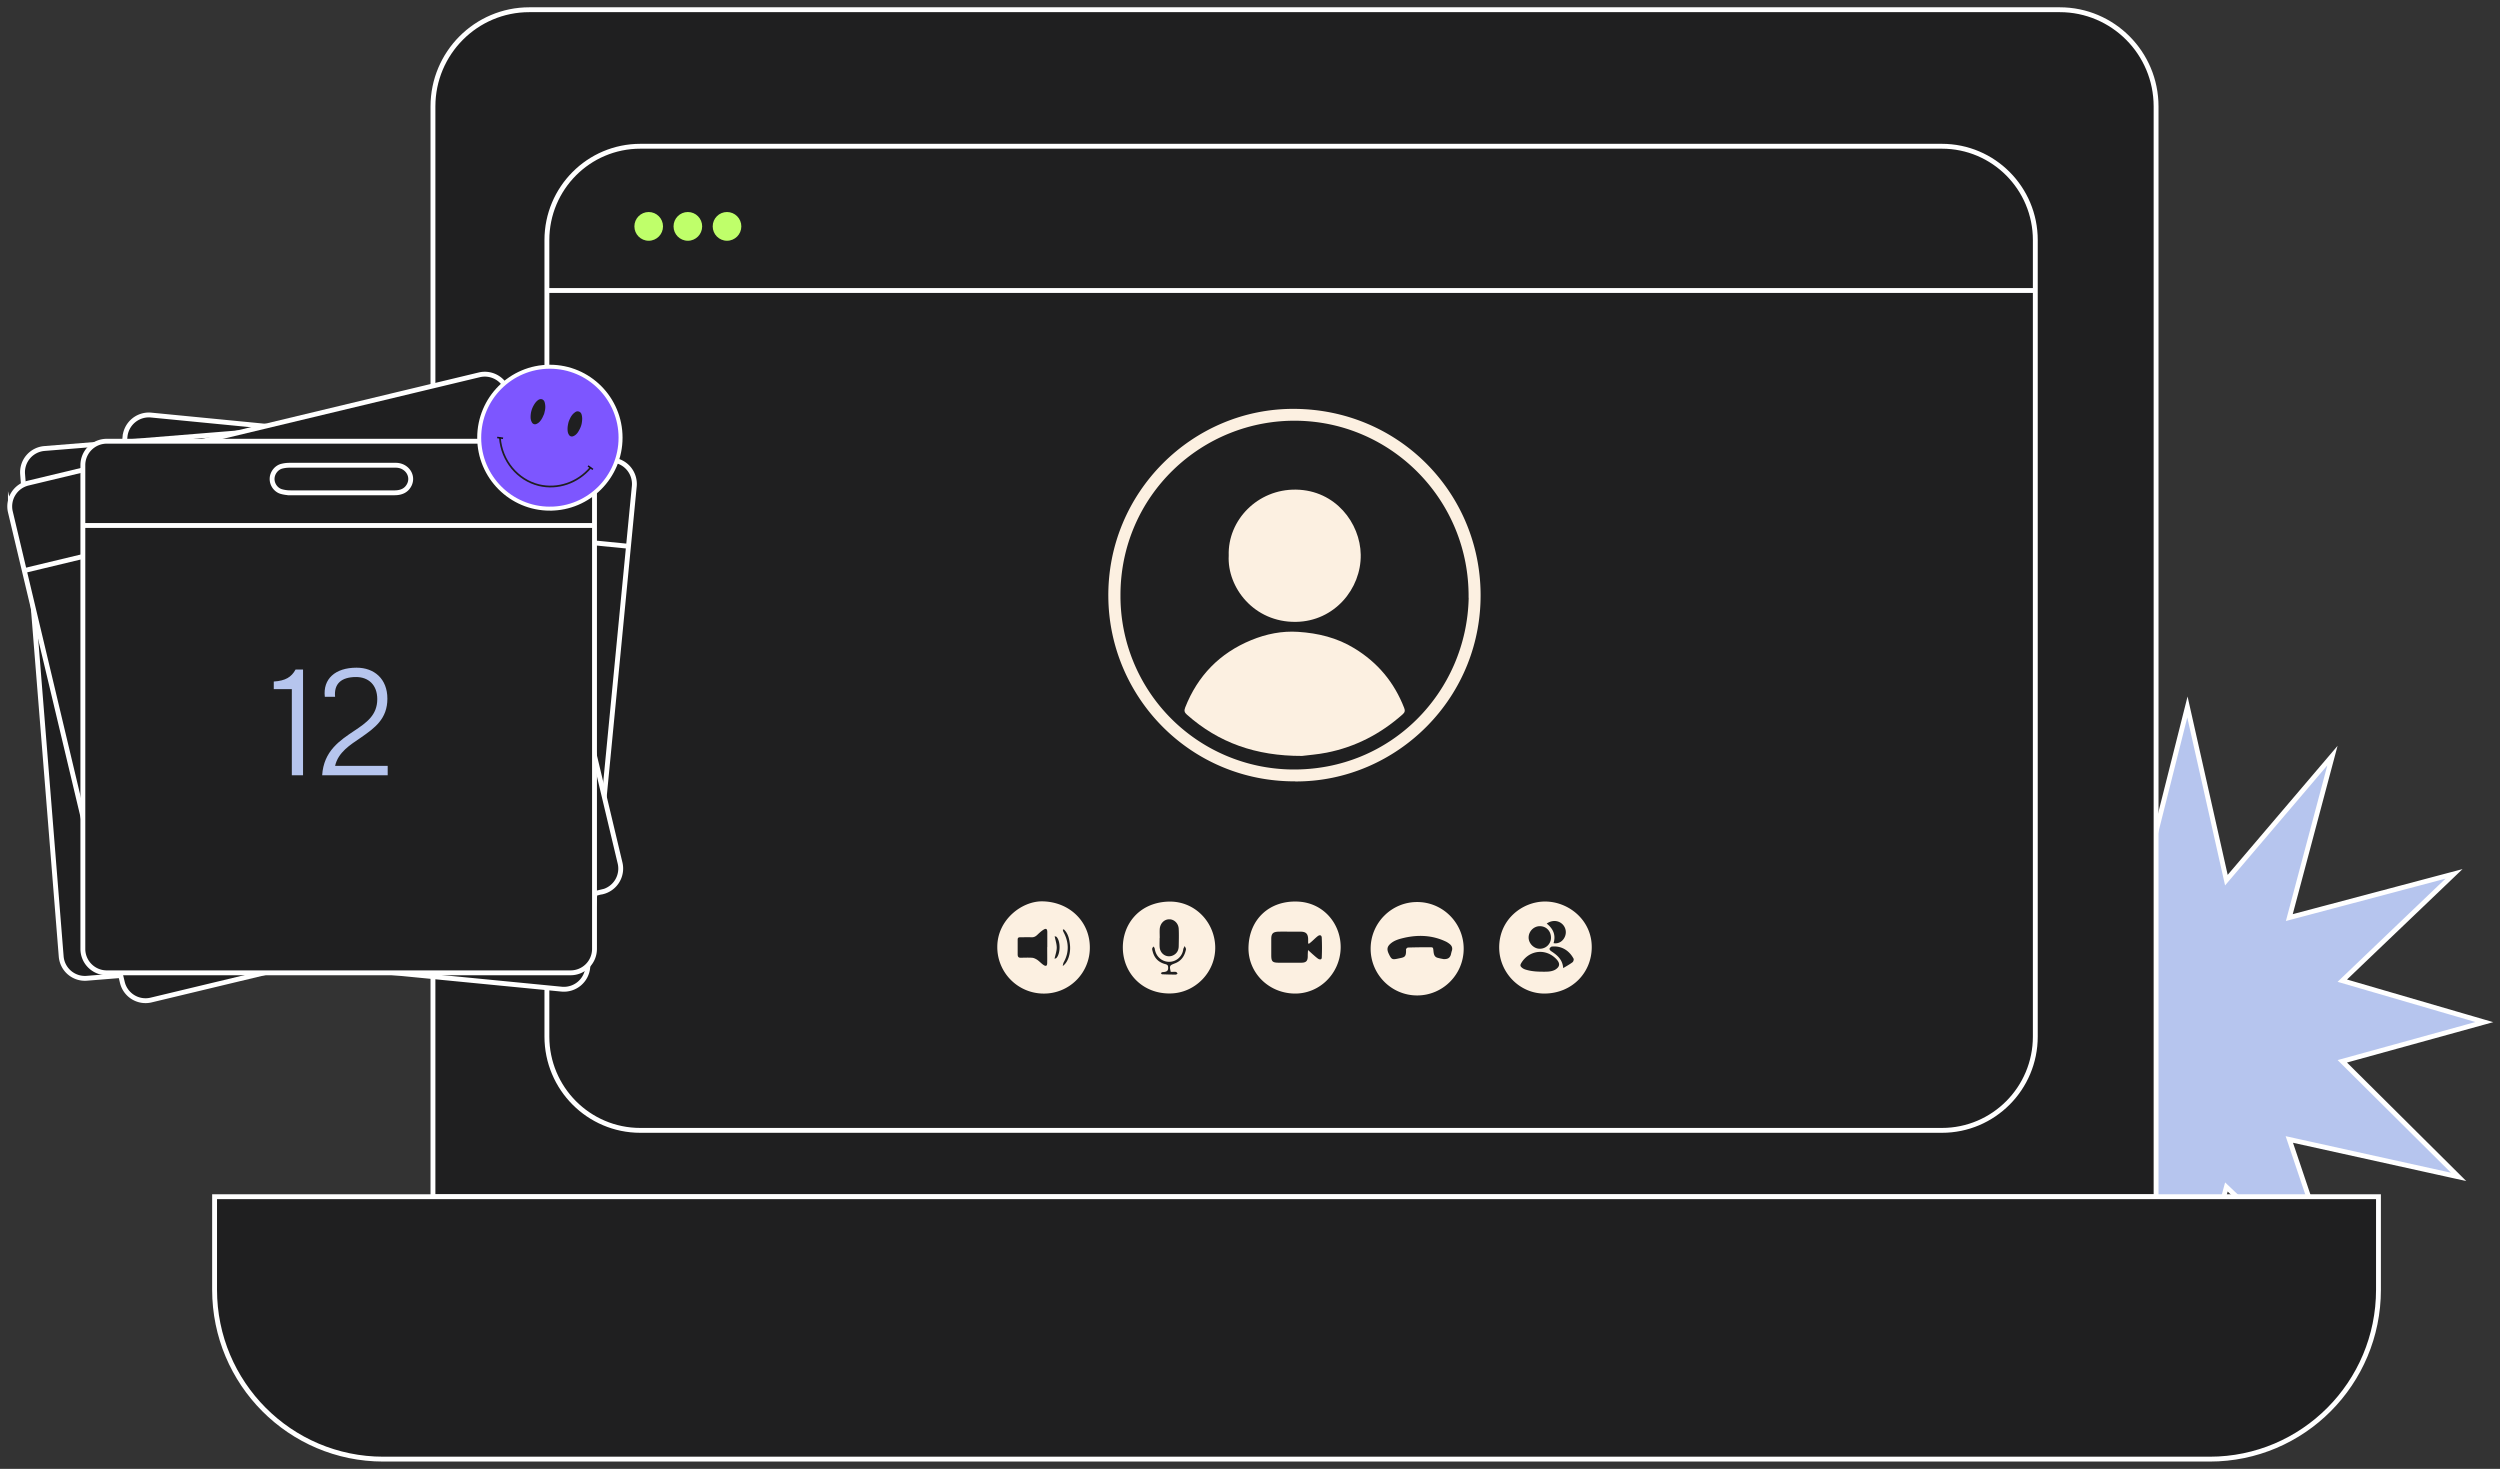
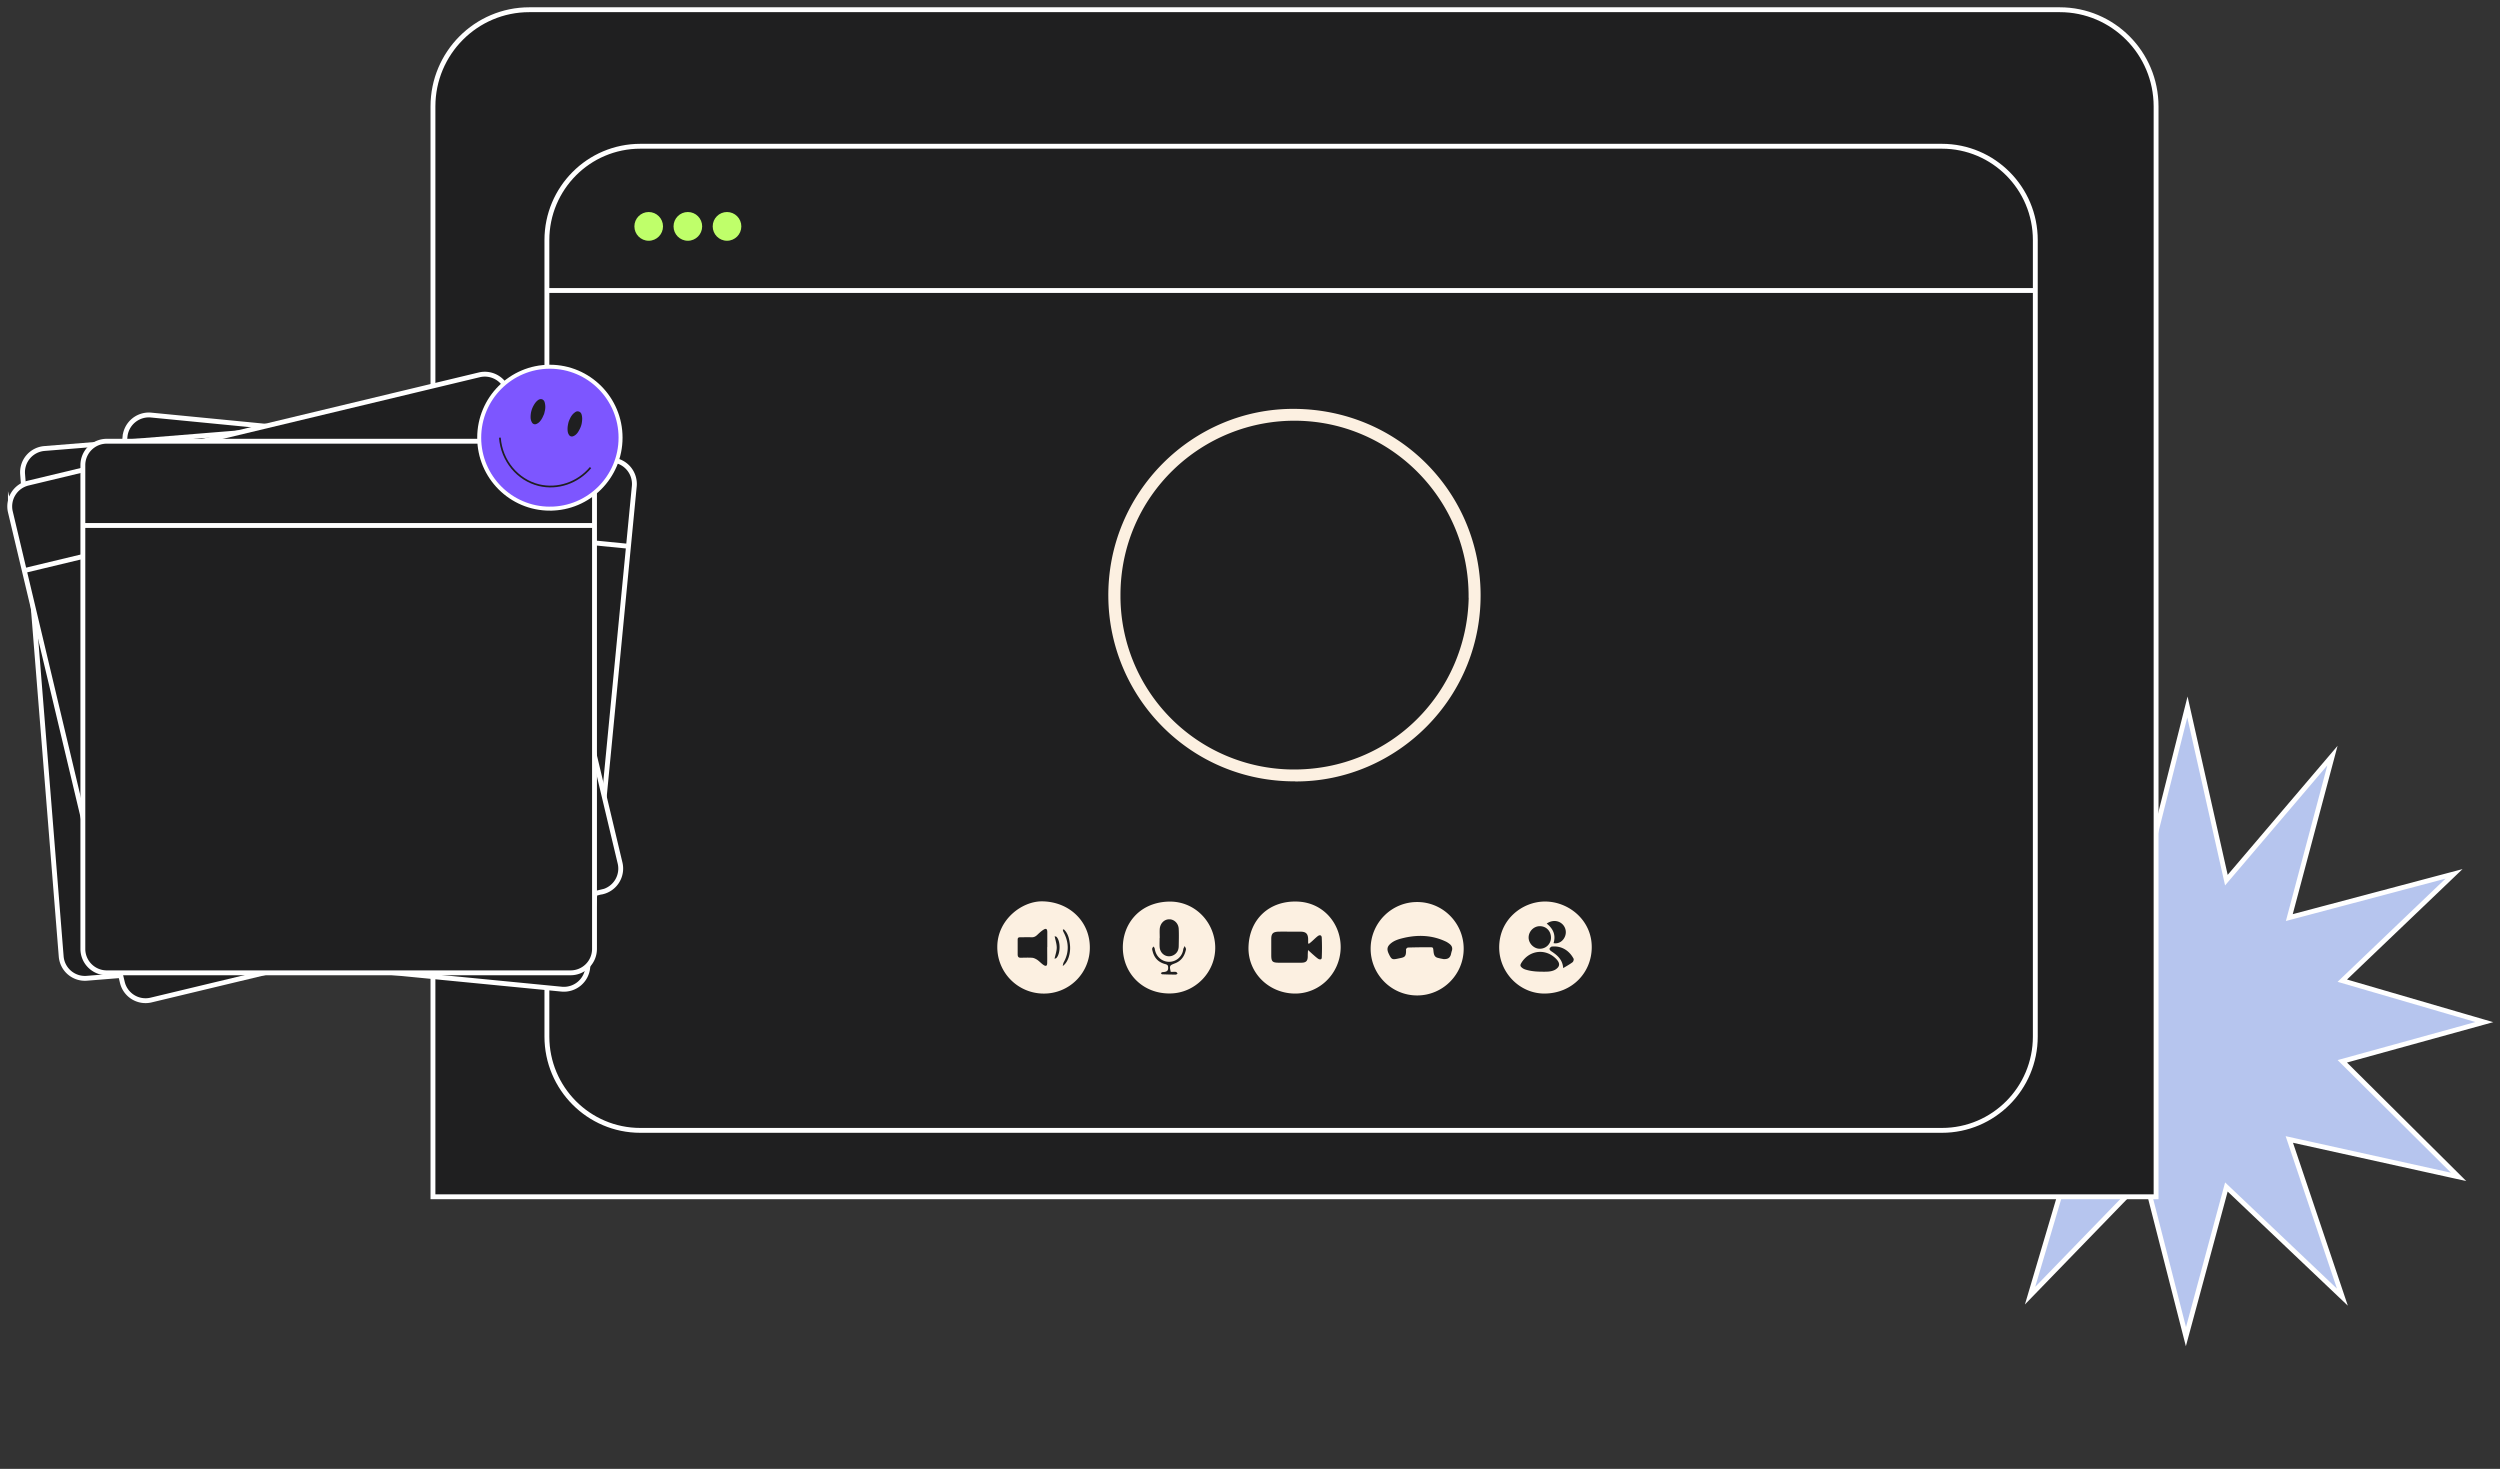
<svg xmlns="http://www.w3.org/2000/svg" width="257" height="151" fill="none">
  <rect width="100%" height="100%" fill="#333333" stroke="none" />
  <path fill="#B6C5EE" stroke="#fff" stroke-miterlimit="10" stroke-width=".5" d="M213.963 94.327c-.624-1.016-5.283-17.124-5.283-17.124l11.823 12.794 4.364-17.32 4.005 17.802 10.904-12.805-4.435 16.653 16.933-4.494-11.486 10.979 14.603 4.258-14.603 4.032 11.956 11.881-17.403-3.847 5.457 16.211-11.926-11.327-4.159 15.39-4.2-16.416-11.823 12.199 4.977-16.806-16.331 4.607 13.214-11.882-18.068-4.853 16.974-2.442-11.19-11.984 15.707 4.494h-.01z" />
  <path fill="#1F1F20" stroke="#fff" stroke-miterlimit="10" stroke-width=".5" d="M54.41 1h157.333c5.467 0 9.902 4.453 9.902 9.942v112.084H44.508V10.942C44.508 5.453 48.943 1 54.41 1z" />
-   <path fill="#1F1F20" stroke="#fff" stroke-miterlimit="10" stroke-width=".5" d="M22.059 123.023h222.448v9.563c0 9.614-7.767 17.412-17.342 17.412H39.4c-9.575 0-17.341-7.798-17.341-17.412v-9.563z" />
  <path stroke="#fff" stroke-miterlimit="10" stroke-width=".5" d="M199.625 15.035H65.827c-5.306 0-9.606 4.318-9.606 9.645v81.877c0 5.327 4.3 9.645 9.606 9.645h133.798c5.305 0 9.605-4.318 9.605-9.645V24.68c0-5.327-4.3-9.645-9.605-9.645zM56.22 29.861h153.011" />
  <path fill="#BFFF6A" d="M68.158 23.272c0-.816-.659-1.477-1.472-1.477-.812 0-1.471.661-1.471 1.477 0 .816.659 1.478 1.471 1.478.813 0 1.472-.662 1.472-1.478zm4.025 0c0-.816-.659-1.477-1.471-1.477-.813 0-1.472.661-1.472 1.477 0 .816.66 1.478 1.472 1.478.813 0 1.471-.662 1.471-1.478zm4.026 0c0-.816-.66-1.477-1.472-1.477-.813 0-1.471.661-1.471 1.477 0 .816.658 1.478 1.471 1.478.813 0 1.472-.662 1.472-1.478z" />
  <path fill="#1F1F20" stroke="#fff" stroke-miterlimit="10" stroke-width=".5" d="m57.744 101.686-47.468-4.628A2.468 2.468 0 0 1 8.07 94.37l4.19-43.319.592-6.166a2.463 2.463 0 0 1 2.678-2.216l47.467 4.627a2.468 2.468 0 0 1 2.208 2.688L60.42 99.47a2.463 2.463 0 0 1-2.677 2.216z" />
  <path stroke="#fff" stroke-miterlimit="10" stroke-width=".5" d="m12.258 51.049 52.178 5.089" />
  <path fill="#1F1F20" stroke="#fff" stroke-miterlimit="10" stroke-width=".5" d="m56.465 96.73-47.539 3.837A2.446 2.446 0 0 1 6.29 98.31L2.815 54.93l-.49-6.177a2.45 2.45 0 0 1 2.248-2.647l47.54-3.838a2.447 2.447 0 0 1 2.636 2.258l3.975 49.557a2.45 2.45 0 0 1-2.248 2.647h-.01z" />
  <path stroke="#fff" stroke-miterlimit="10" stroke-width=".5" d="m2.814 54.928 52.26-4.227" />
  <path fill="#1F1F20" stroke="#fff" stroke-miterlimit="10" stroke-width=".5" d="m61.912 91.671-46.384 11.133a2.45 2.45 0 0 1-2.953-1.826L2.499 58.654l-1.43-6.023a2.461 2.461 0 0 1 1.818-2.965l46.384-11.133a2.45 2.45 0 0 1 2.954 1.827l11.517 48.356a2.461 2.461 0 0 1-1.82 2.966l-.01-.01z" />
  <path stroke="#fff" stroke-miterlimit="10" stroke-width=".5" d="m2.5 58.653 50.983-12.24" />
  <path fill="#1F1F20" stroke="#fff" stroke-miterlimit="10" stroke-width=".5" d="M58.662 100.006H10.97a2.458 2.458 0 0 1-2.452-2.463V47.822a2.458 2.458 0 0 1 2.452-2.463h47.692a2.458 2.458 0 0 1 2.453 2.463v49.721a2.458 2.458 0 0 1-2.453 2.463z" />
  <path stroke="#fff" stroke-miterlimit="10" stroke-width=".5" d="M8.518 54.02H60.94" />
-   <path fill="#B6C5EE" d="M31.152 79.694H30v-8.848h-1.856v-.784c1.2-.08 1.808-.448 2.24-1.232h.768v10.864zm2.239-8.064c-.208-1.824 1.056-2.992 3.264-2.992 1.824 0 3.168 1.152 3.168 3.184 0 2.08-1.296 3.008-2.72 4-1.104.752-2.336 1.504-2.656 2.912h5.408v.96h-6.736c.16-2.512 1.84-3.584 3.312-4.576 1.248-.832 2.352-1.6 2.352-3.248 0-1.488-.928-2.272-2.176-2.272-1.536 0-2.288.704-2.16 2.032H33.39z" />
-   <path stroke="#fff" stroke-miterlimit="10" stroke-width=".5" d="M35.178 47.828h5.508c1.114 0 1.85 1.047 1.4 1.99-.307.637-.879.842-1.533.842-1.798.01-3.597 0-5.406 0h-5.334a3.42 3.42 0 0 1-.91-.133c-.572-.175-.95-.75-.93-1.334.02-.585.45-1.14 1.022-1.273.246-.061.511-.092.777-.092h5.406z" />
  <path fill="#FCF0E1" d="M133.149 80.323c-10.75.042-19.079-8.598-19.212-18.878-.143-10.815 8.666-19.505 19.171-19.413 10.608.092 18.783 8.413 19.089 18.571.338 11.04-8.594 19.782-19.058 19.73l.01-.01zm17.822-18.868c.102-9.973-7.828-18.017-17.556-18.202-9.841-.185-18.251 7.695-18.231 17.966a17.833 17.833 0 0 0 17.597 17.884c10.219.133 17.996-7.962 18.2-17.648h-.01zm-30.677 40.673c-2.8.041-4.803-2.032-4.865-4.607-.061-2.4 1.574-4.679 4.579-4.832 2.708-.144 4.823 2 4.915 4.586.092 2.647-2.075 4.832-4.629 4.853zm-1.084-5.715c0 .308-.02.626 0 .934.052.77.808 1.19 1.452.83.347-.194.5-.512.51-.892.011-.595.031-1.19 0-1.785-.02-.575-.47-1.006-.981-.996-.5 0-.919.41-.97.986-.021.307 0 .625 0 .933l-.011-.01zm1.145 3.499c-.153-.647-.123-.667.439-.883.644-.246.992-.759 1.124-1.426.021-.102-.081-.226-.132-.349a2.523 2.523 0 0 0-.143.298c-.011.02 0 .061-.011.082a1.463 1.463 0 0 1-2.258.995c-.409-.277-.603-.677-.675-1.139-.01-.072-.091-.133-.132-.195-.041.072-.103.144-.123.226-.01.082.02.174.041.257.174.718.623 1.17 1.349 1.344.092.02.225.112.235.184.071.462-.061.596-.521.626h-.062c-.051.031-.102.062-.153.103.041.041.082.123.133.123.47.02.95.031 1.42.031.062 0 .123-.082.174-.123-.061-.052-.112-.144-.174-.154-.173-.02-.347 0-.511 0h-.02zm-8.32-2.512a4.713 4.713 0 0 1-4.751 4.74 4.774 4.774 0 0 1-4.762-4.802c0-2.78 2.534-4.73 4.67-4.679 2.749.062 4.843 2.073 4.843 4.74zm-4.373-.031v-1.55c0-.338-.133-.42-.419-.225-.225.143-.429.338-.624.523-.173.164-.347.246-.592.236-.389-.02-.777 0-1.165 0-.174 0-.246.062-.246.236v1.518c0 .247.082.36.338.35.378-.011.756-.021 1.134 0 .174.01.358.102.511.194.235.154.419.37.654.534.266.184.398.123.398-.195.011-.544 0-1.088 0-1.632l.011.01zm1.696-1.837-.102.051c.02.072.031.144.061.206.562 1.046.613 2.082.031 3.14-.051.092-.061.215-.102.379.531-.349.838-1.272.746-2.175-.062-.595-.184-1.17-.634-1.6zm-.94 3.027c.102-.041.153-.041.174-.072.429-.43.449-1.713.03-2.165-.041-.051-.133-.051-.204-.082.082.42.215.8.215 1.17 0 .359-.133.728-.225 1.139l.01.01zm19.927-1.183c.072-2.883 2.167-4.853 5.14-4.689 2.667.154 4.425 2.401 4.333 4.853-.102 2.607-2.238 4.669-4.803 4.597-2.657-.072-4.731-2.185-4.67-4.76zm6.213-.359s-.051-.02-.082-.04v-.483c-.03-.513-.235-.708-.756-.718h-.695c-.531 0-1.073-.01-1.604 0-.562.02-.736.205-.736.749v1.723c.01.596.133.708.726.719.787.01 1.574 0 2.36 0 .511 0 .675-.195.665-.698 0-.175.01-.349.03-.606.194.175.327.298.45.41.194.165.378.34.582.483.143.093.368.134.379-.113.03-.677.03-1.364 0-2.041-.011-.278-.205-.329-.43-.154-.194.153-.378.338-.562.502a3.998 3.998 0 0 1-.327.267zm24.24-4.339c2.432-.02 4.864 1.908 4.833 4.73-.02 2.565-1.993 4.689-4.813 4.73-2.575.031-4.701-2.145-4.701-4.74 0-2.924 2.422-4.71 4.681-4.72zm.837 7.11a1.1 1.1 0 0 0 .522-.338c.316-.38-.072-.79-.358-1.037-1.114-.954-2.688-.646-3.423.606-.041.072-.082.154-.072.236 0 .061.041.113.092.164.153.164.368.246.583.297.562.154 1.144.175 1.716.175.297 0 .634 0 .94-.103zm-.194-3.396c0-.687-.5-1.19-1.165-1.18-.623.01-1.134.544-1.134 1.17 0 .605.552 1.16 1.155 1.149.644 0 1.144-.513 1.144-1.139zm1.257 3.13c.358-.216.675-.39.961-.606.082-.061.153-.287.102-.37-.45-.84-1.247-1.333-2.218-1.24-.091 0-.214.122-.255.225-.02.041.072.185.153.236.624.41 1.186.852 1.257 1.755zm-.981-2.566c.47.093.92-.164 1.135-.625a1.148 1.148 0 0 0-.317-1.396c-.419-.338-1.032-.349-1.533.01.654.513.96 1.17.705 2.001l.01.01zm-14.032-4.228c-2.647 0-4.783 2.155-4.783 4.802 0 2.648 2.146 4.802 4.783 4.802 2.636 0 4.782-2.154 4.782-4.802 0-2.647-2.146-4.802-4.782-4.802zm3.474 5.387c-.112.349-.296.493-.746.482-.163-.03-.408-.071-.654-.143-.327-.103-.368-.4-.398-.688-.041-.39-.031-.39-.44-.39-.725 0-1.451.01-2.176.031-.072 0-.205.123-.205.195.031.862-.184.8-.889.954-.531.113-.613.062-.879-.492-.224-.462-.173-.75.164-1.047.429-.38.961-.502 1.482-.626 1.42-.307 2.81-.246 4.149.37.143.061.276.144.398.236.276.195.399.441.276.78-.041.112-.051.225-.092.338h.01z" />
-   <path fill="#FCF0E1" d="M133.843 77.71c-4.742.01-8.563-1.355-11.823-4.238-.256-.226-.317-.4-.184-.74 1.287-3.272 3.546-5.591 6.785-6.925 1.543-.636 3.168-.964 4.834-.852 2.044.134 3.985.596 5.774 1.694 2.411 1.467 4.097 3.498 5.119 6.125.113.277.072.462-.153.657-2.258 2.01-4.854 3.355-7.807 3.94-.971.195-1.962.256-2.535.338h-.01zm-7.531-20.595c-.122-3.632 2.964-6.844 6.919-6.782 4.067.062 6.601 3.458 6.652 6.68.062 3.508-2.708 6.864-6.662 6.915-4.323.061-7.082-3.55-6.909-6.813z" />
  <path fill="#7D56FF" stroke="#fff" stroke-miterlimit="10" stroke-width=".41" d="M56.528 52.29c4.012 0 7.265-3.267 7.265-7.296S60.54 37.7 56.528 37.7c-4.013 0-7.266 3.266-7.266 7.295 0 4.03 3.253 7.295 7.266 7.295z" />
  <path stroke="#1F1F20" stroke-miterlimit="10" stroke-width=".18" d="M51.389 44.992c.173 2.37 1.819 4.35 4.016 4.884 1.92.462 3.985-.236 5.303-1.806" />
-   <path stroke="#121213" stroke-miterlimit="10" stroke-width=".16" d="m51.111 44.973.603.082m8.737 2.842.5.359" />
  <path fill="#1F1F20" d="M58.47 43.324c.122-.318.265-.626.53-.852.103-.082.205-.174.338-.184a.418.418 0 0 1 .44.297c.091.277.08.554.04.831-.04.329-.174.626-.337.903-.133.236-.317.441-.583.534a.339.339 0 0 1-.388-.123.838.838 0 0 1-.153-.41c-.041-.34.02-.668.112-1.006v.01zm-2.545-.752c-.103.236-.205.492-.389.708a.976.976 0 0 1-.398.307c-.174.072-.348.01-.45-.153a1.068 1.068 0 0 1-.143-.554c0-.41.092-.8.296-1.17.123-.226.266-.431.48-.585.276-.195.593-.082.675.246.082.308.082.616 0 .924-.02.092-.04.184-.072.287v-.01z" />
</svg>